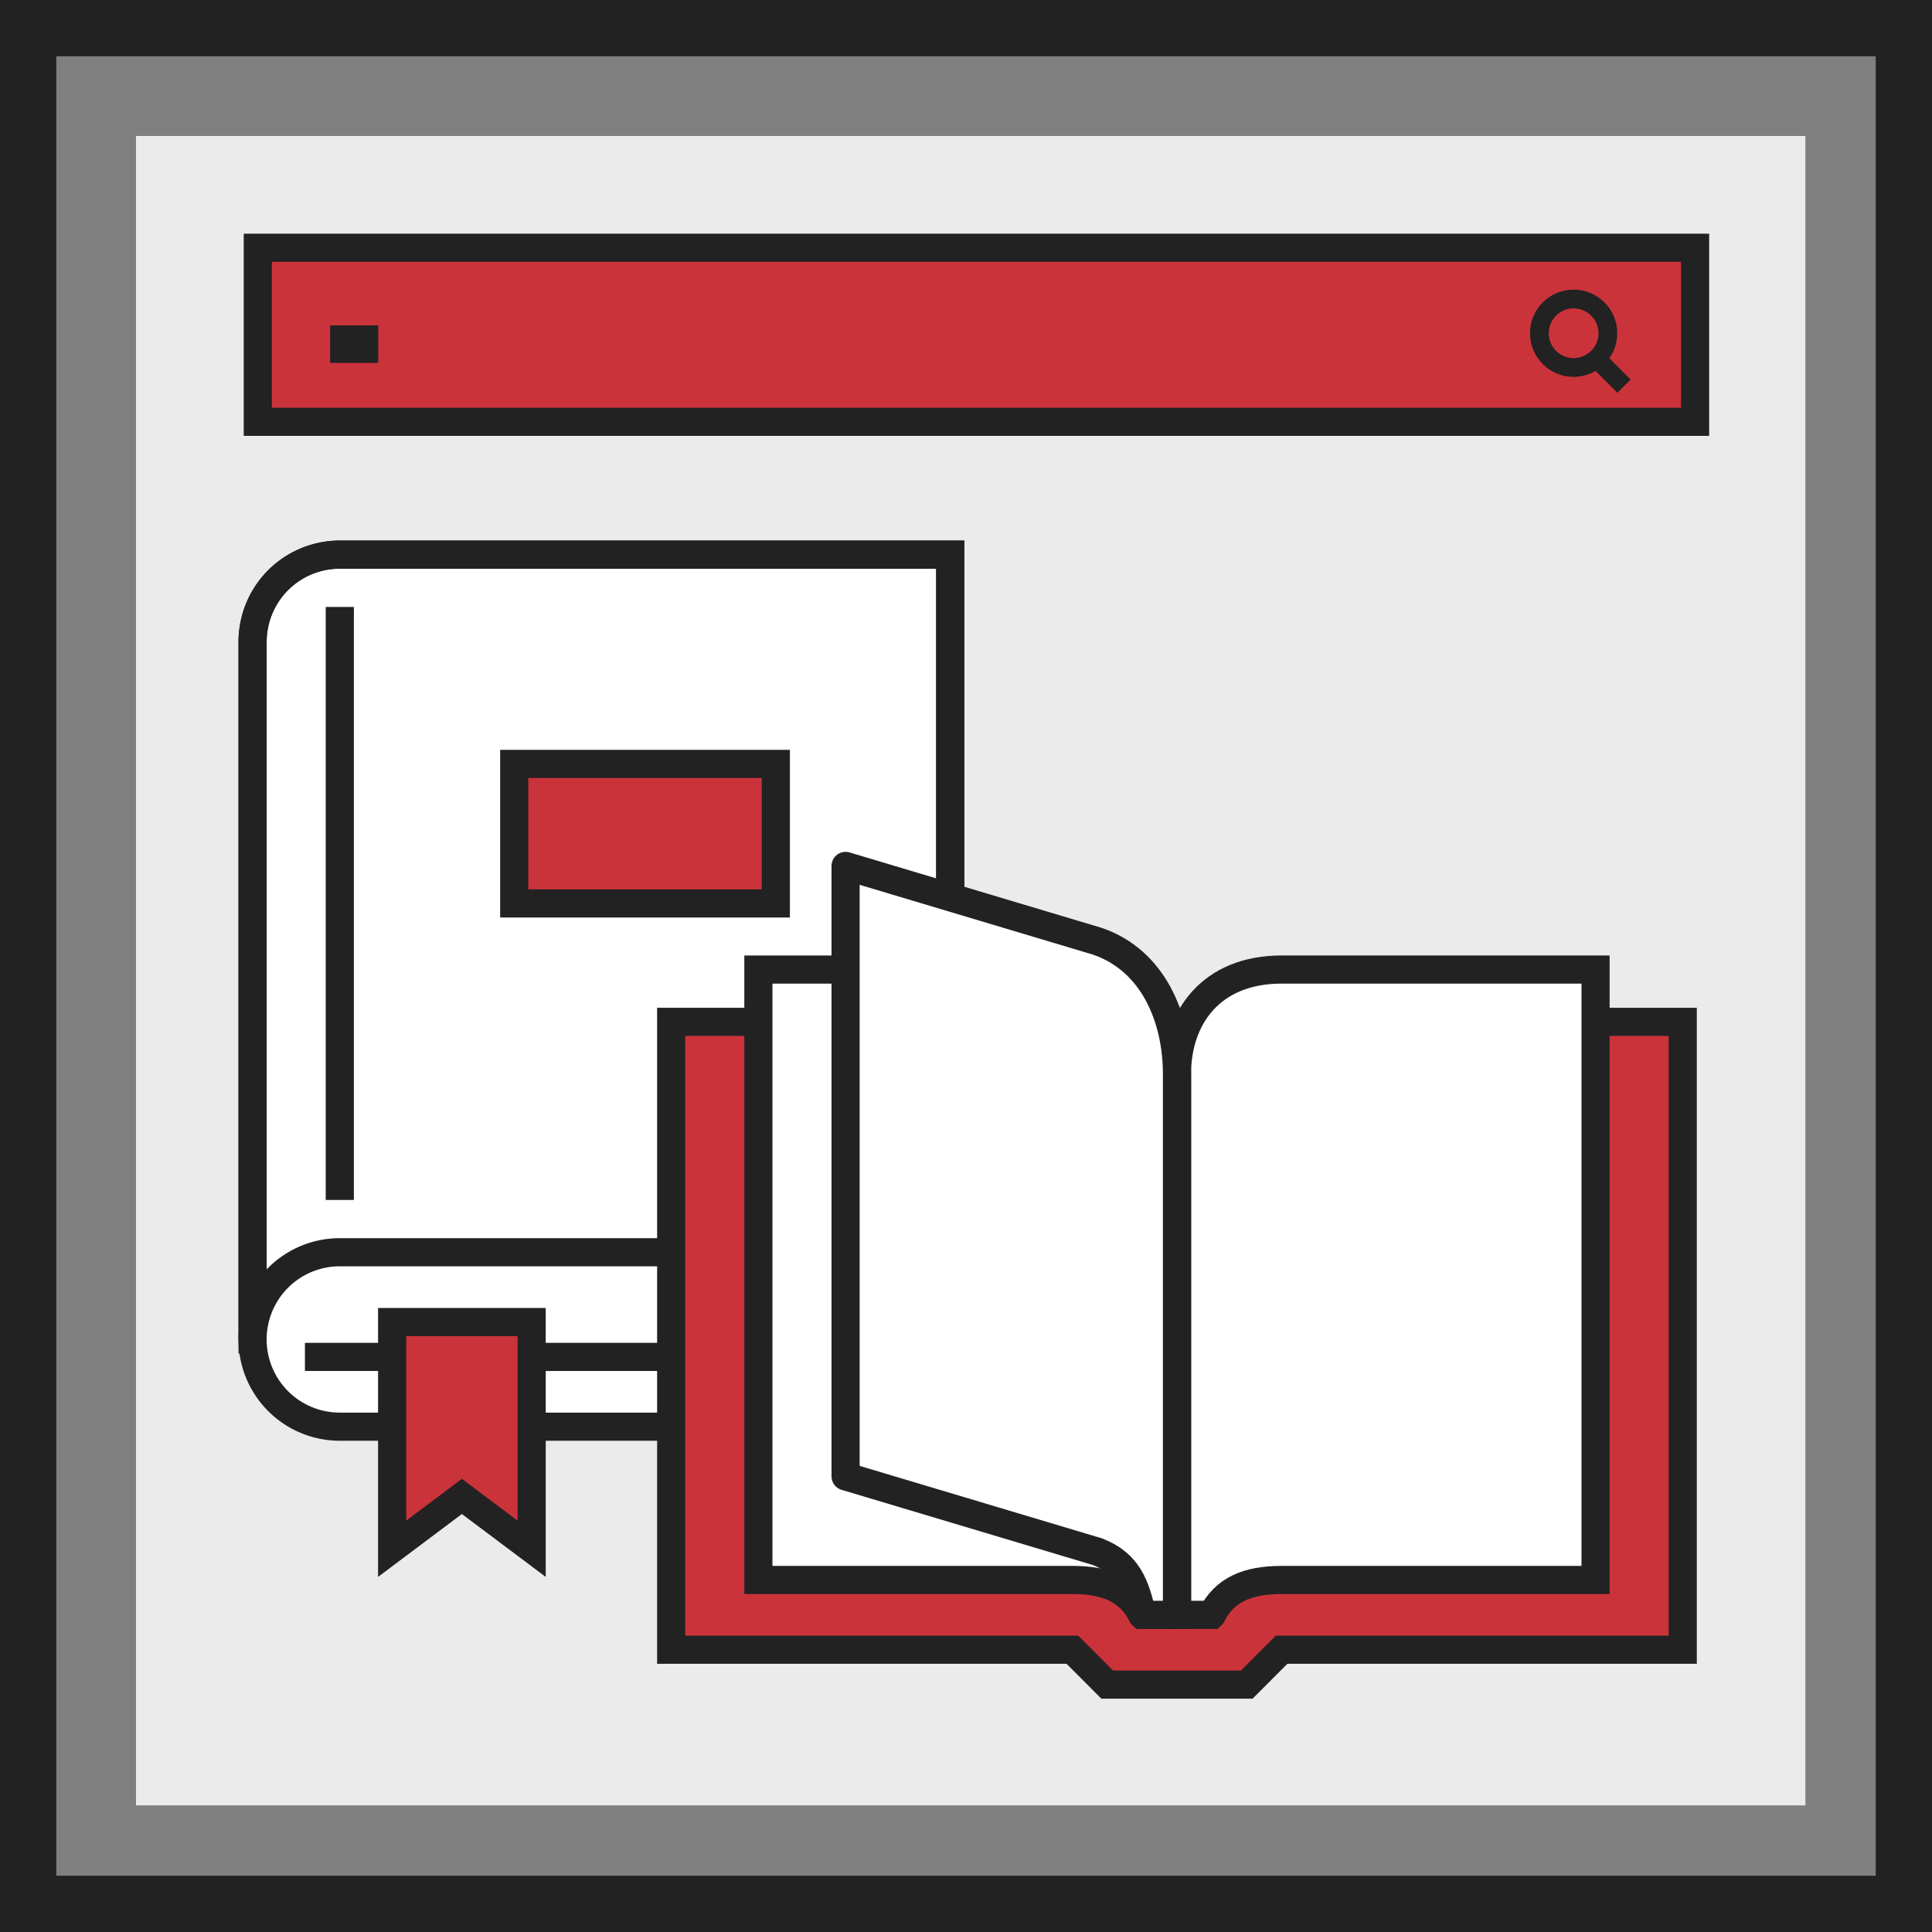
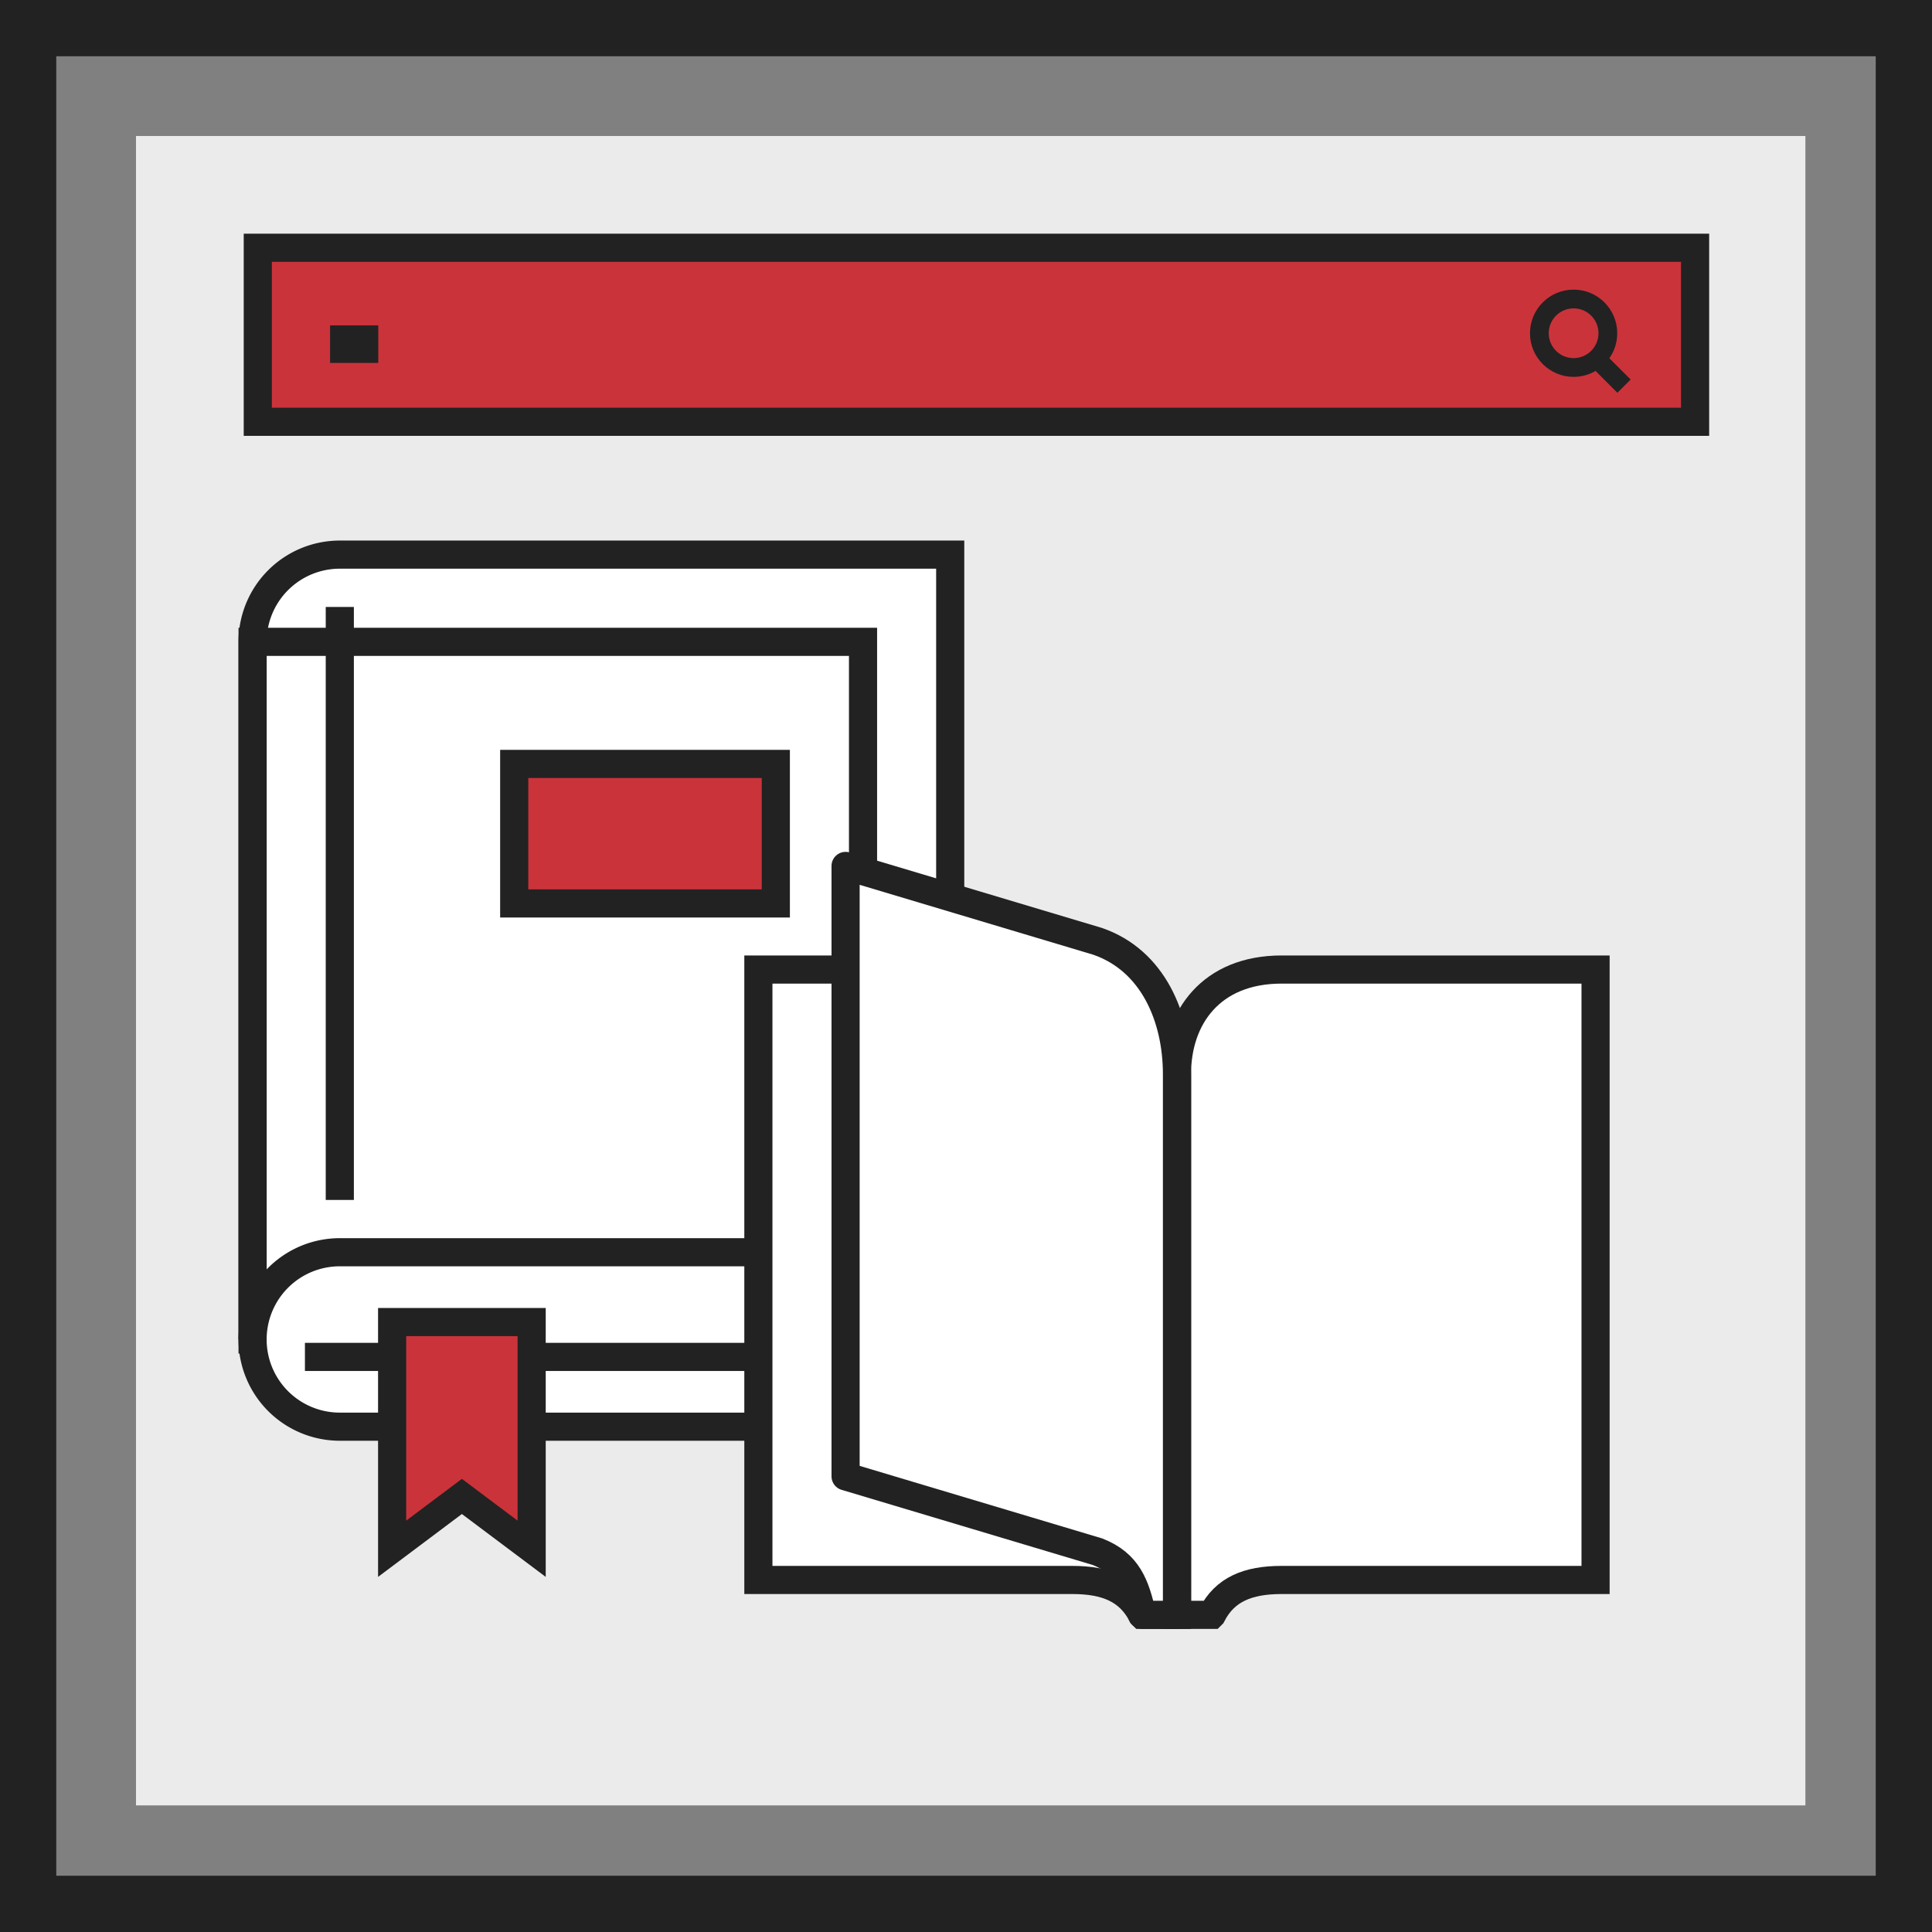
<svg xmlns="http://www.w3.org/2000/svg" height="206" viewBox="0 0 206 206" width="206">
  <rect x="0" y="0" width="206" height="206" fill="#808080" stroke="none" />
  <path d="m14.5 14.5h178v178h-178z" fill="#ecebeb" />
  <g stroke="#222">
    <path d="m3 3h200v200h-200z" fill="none" stroke-miterlimit="10" stroke-width="6" />
    <path d="m874.527 661.461a9.3 9.3 0 0 0 -9.3 9.3v74.384h74.386v-83.684z" fill="#fff" stroke-miterlimit="10" stroke-width="3" transform="translate(-838.296 -602.324)" />
-     <path d="m865.229 745.145v-74.385a9.3 9.3 0 0 1 9.3-9.3h65.088v74.386" fill="none" stroke-miterlimit="10" stroke-width="3" transform="translate(-838.296 -602.324)" />
+     <path d="m865.229 745.145v-74.385h65.088v74.386" fill="none" stroke-miterlimit="10" stroke-width="3" transform="translate(-838.296 -602.324)" />
    <path d="m874.527 736.651a9.3 9.3 0 0 1 -9.3-9.3 9.3 9.3 0 0 1 9.3-9.3h65.088v18.6z" fill="#fff" stroke-miterlimit="10" stroke-width="3" transform="translate(-838.296 -584.531)" />
    <path d="m869.474 728.767h61.368v-9.3" fill="none" stroke-miterlimit="10" stroke-width="3" transform="translate(-836.961 -584.086)" />
    <path d="m876.548 723.714v24.175l7.438-5.579 7.439 5.579v-24.175z" fill="#cb333b" stroke-miterlimit="10" stroke-width="3" transform="translate(-834.737 -582.752)" />
    <path d="m36.232 64.717v63.228" fill="none" stroke-miterlimit="10" stroke-width="3" />
    <path d="m54.828 81.453h27.895v14.877h-27.895z" fill="#cb333b" stroke-miterlimit="10" stroke-width="3" />
-     <path d="m1007.044 766.31h-42.777l-3.714 3.719h-14.878l-3.709-3.719h-42.781v-66.947h107.859z" fill="#cb333b" stroke-miterlimit="10" stroke-width="3" transform="translate(-827.62 -590.407)" />
    <path d="m943.935 763.925h-3.719v-57.648c0-6.044 3.633-11.158 11.158-11.158h33.474v65.088h-33.475c-3.603 0-6.044 1.007-7.438 3.718z" fill="#fff" stroke-miterlimit="10" stroke-width="3" transform="translate(-814.721 -591.742)" />
    <path d="m947.171 763.925h3.72v-57.648c0-6.044-3.633-11.158-11.158-11.158h-33.474v65.088h33.474c3.603 0 6.044 1.007 7.438 3.718z" fill="#fff" stroke-miterlimit="10" stroke-width="3" transform="translate(-825.396 -591.742)" />
    <path d="m944.947 766.567h3.72v-57.648c0-6.044-2.554-12.138-8.482-14.171l-26.852-8.034v65.086l26.852 8.034c3.252 1.266 4.065 3.596 4.762 6.733z" fill="#fff" stroke-linejoin="round" stroke-width="3" transform="translate(-823.172 -594.384)" />
    <path d="m27.487 26.417h153.252v18.556h-153.252z" fill="#cb333b" stroke-miterlimit="10" stroke-width="3" />
    <path d="m35.194 36.695h5.138" fill="none" stroke-linejoin="round" stroke-width="4" />
    <circle cx="167.787" cy="35.532" fill="none" r="3.652" stroke-linejoin="round" stroke-width="2" />
    <path d="m170.224 38.235 2.939 2.939" fill="none" stroke-linejoin="round" stroke-width="2" />
  </g>
</svg>